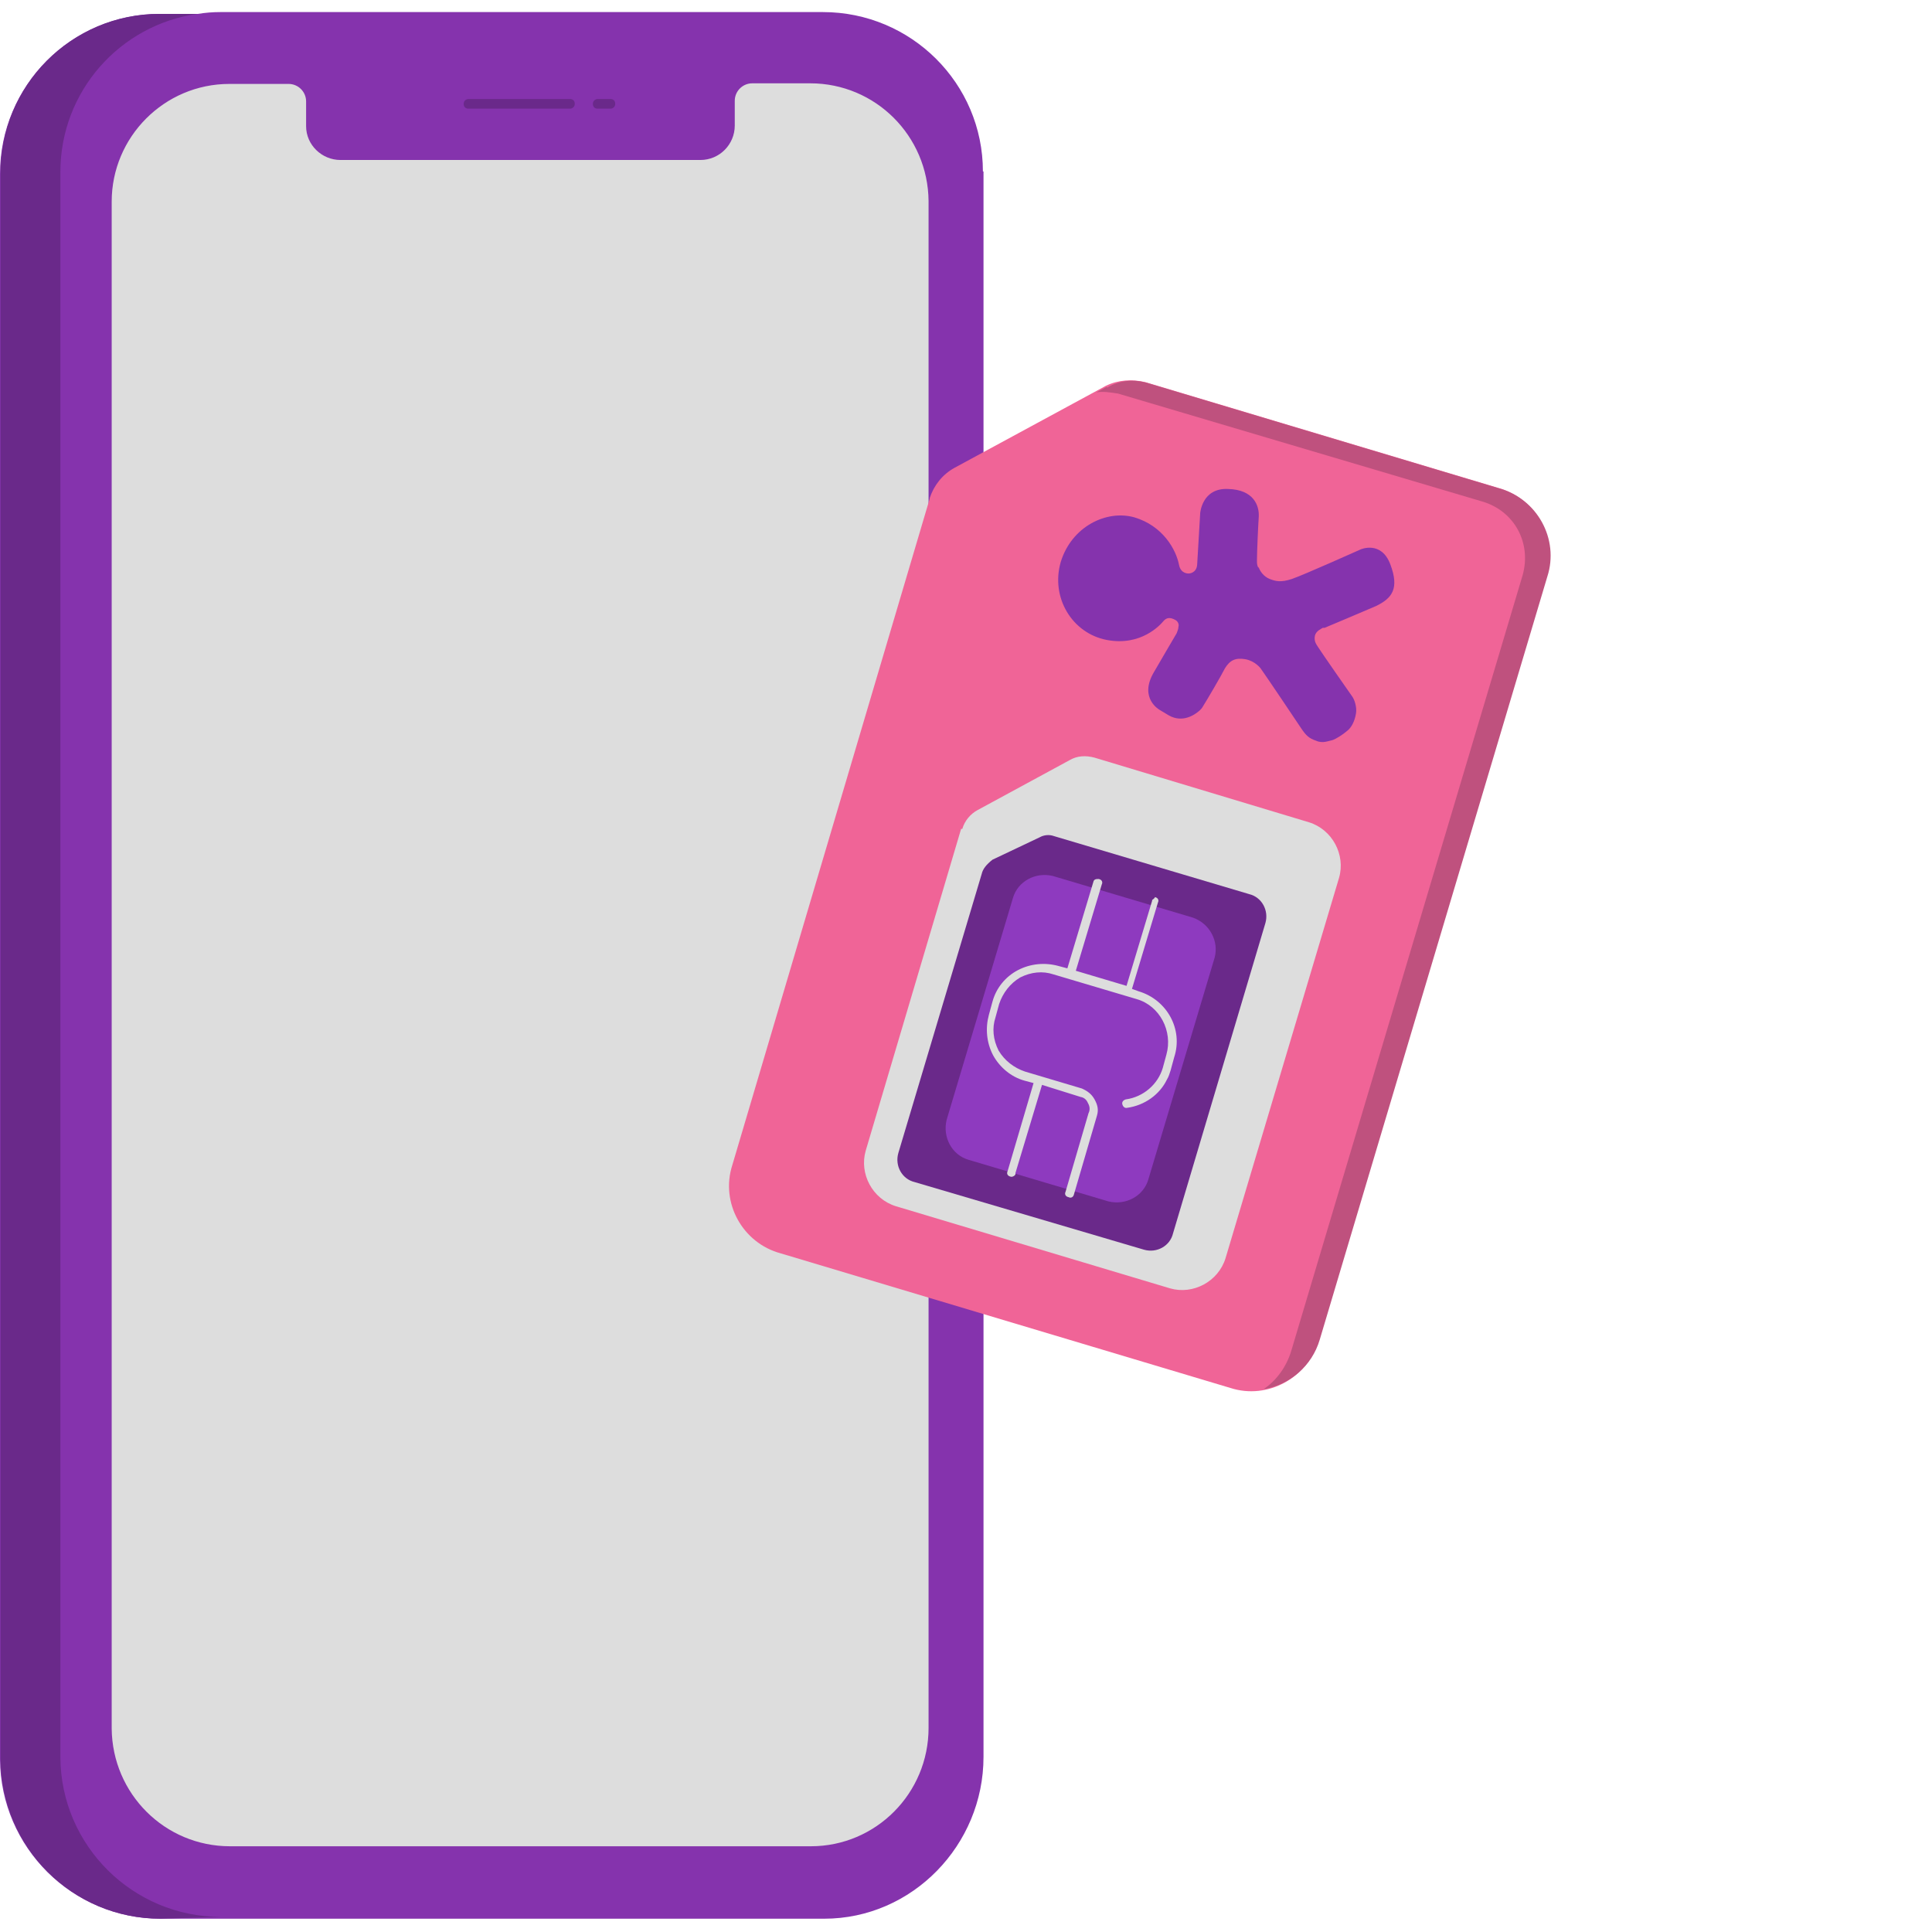
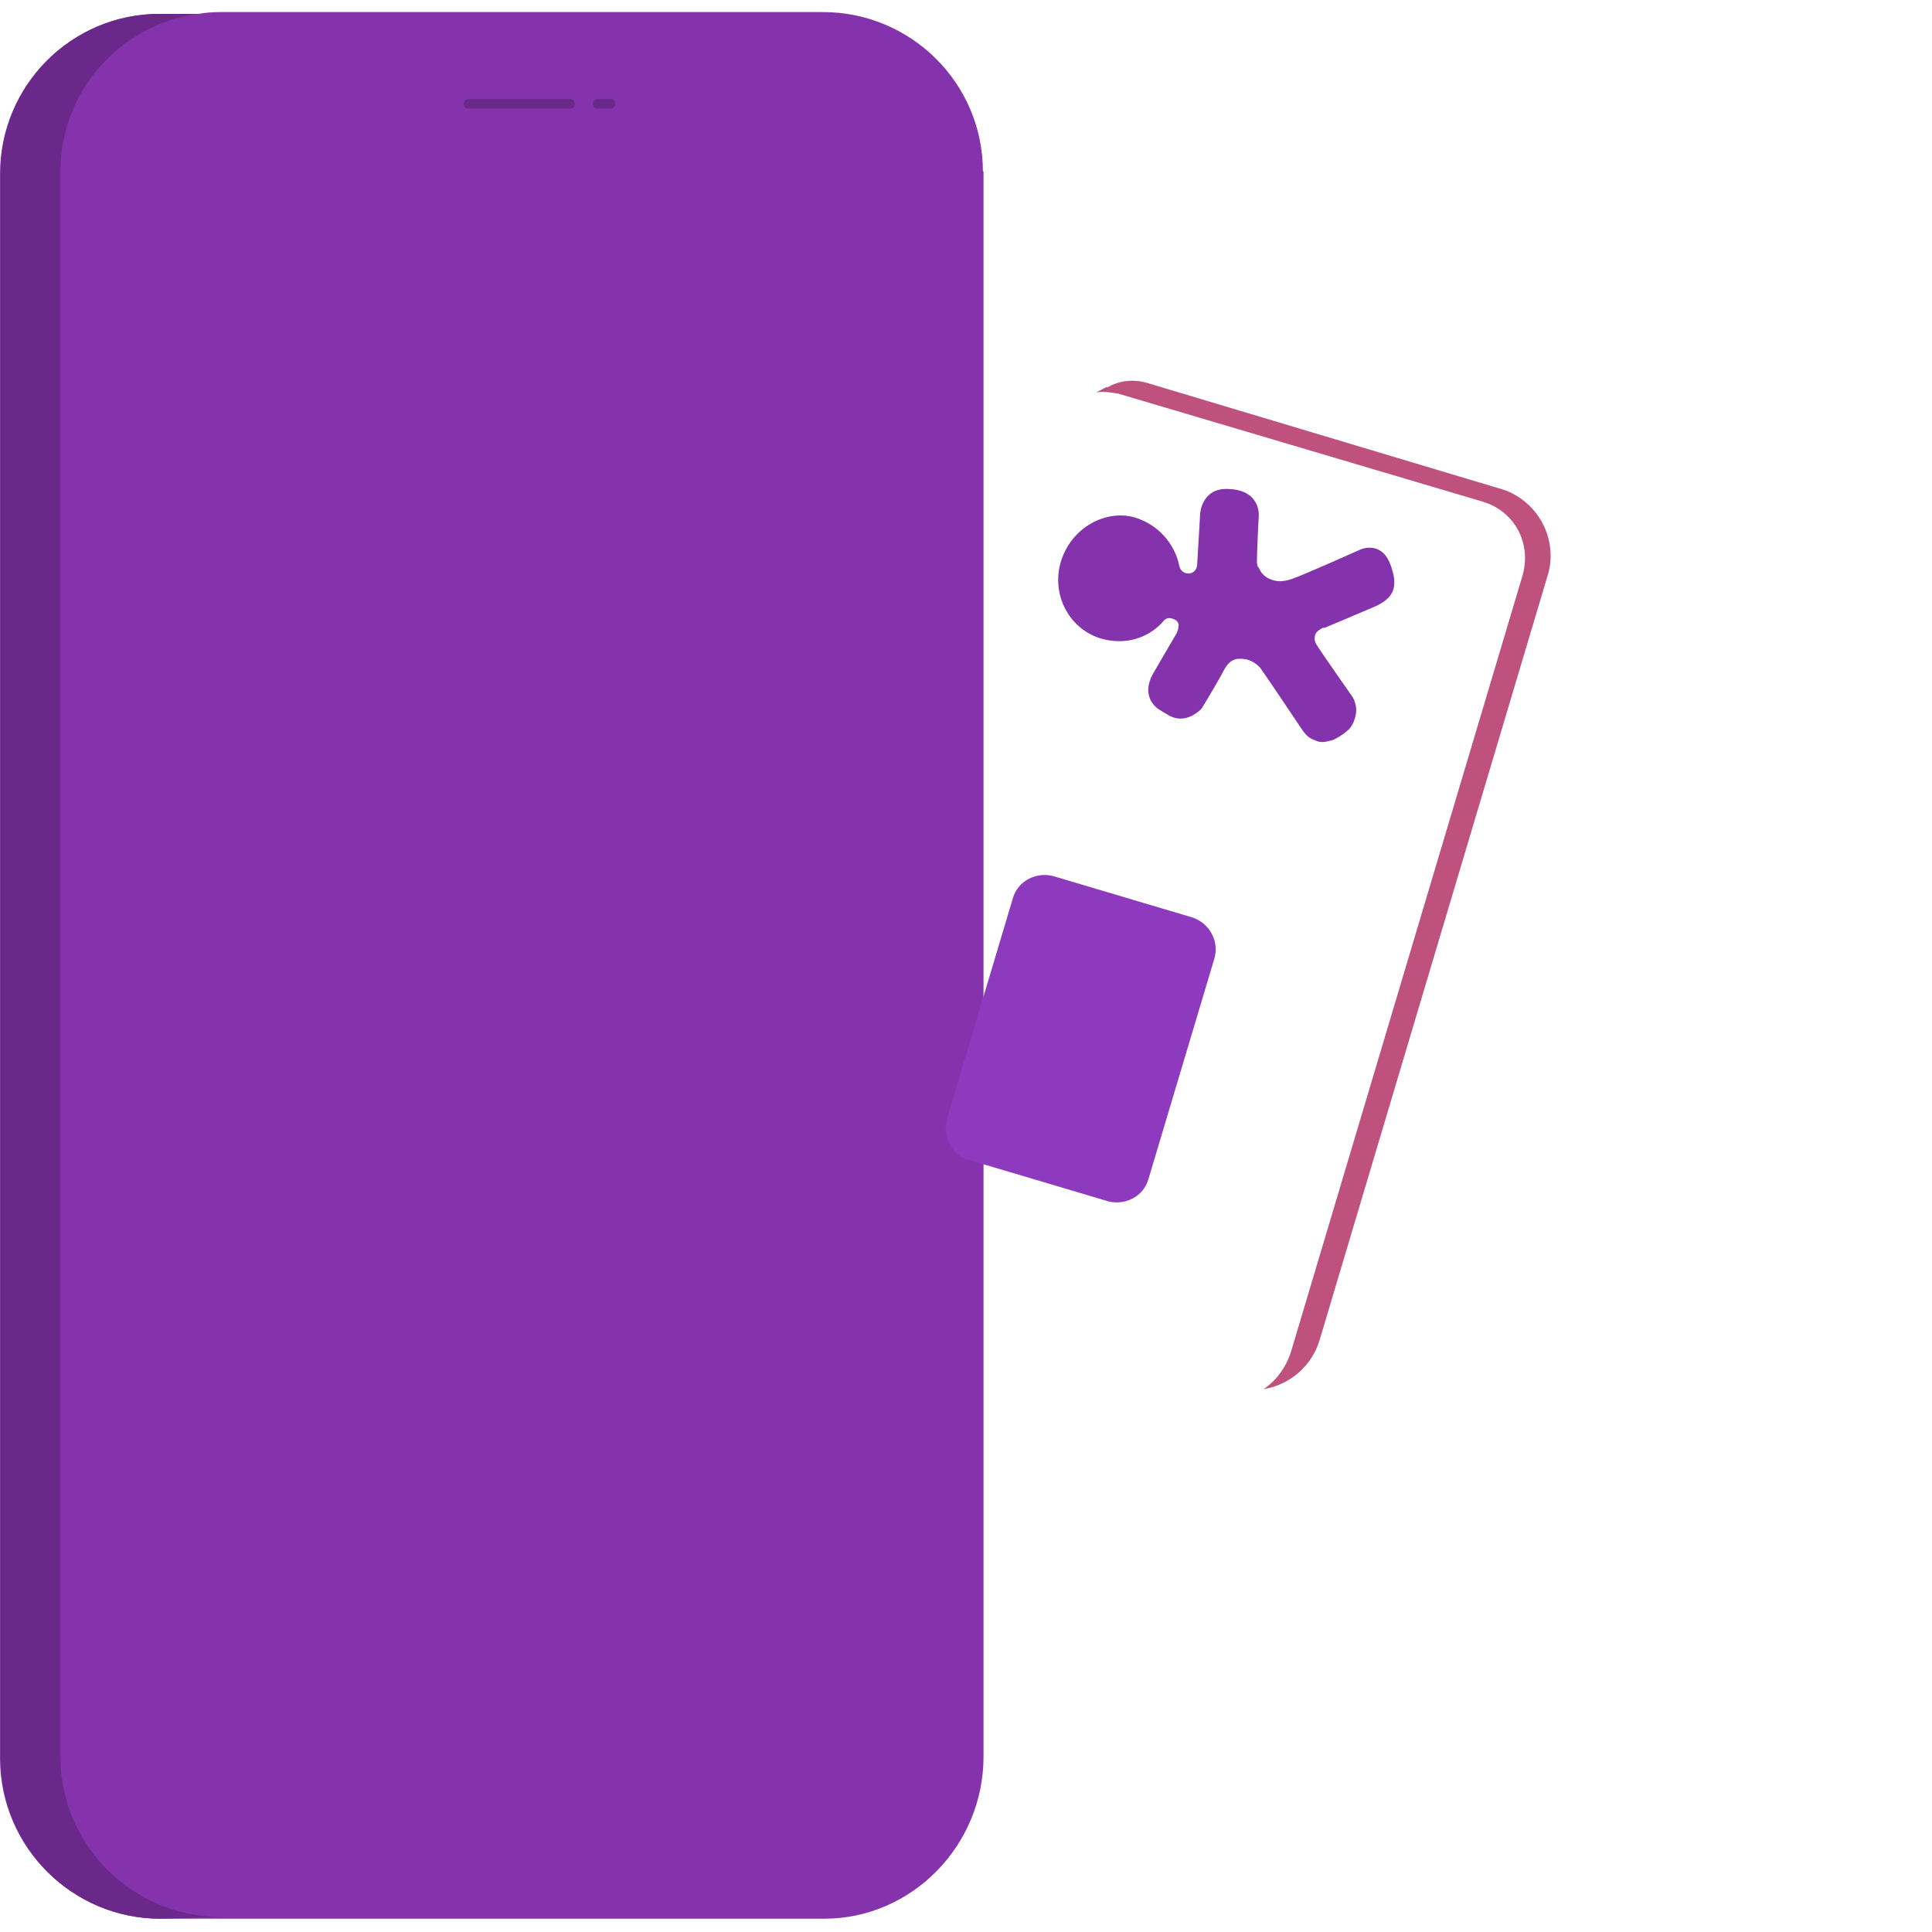
<svg xmlns="http://www.w3.org/2000/svg" id="Layer_1" version="1.1" viewBox="0 0 320 320">
  <defs>
    <style>
      .st0, .st1 {
        fill: #8533ad;
      }

      .st2 {
        fill: #8e3abf;
      }

      .st1, .st3, .st4 {
        fill-rule: evenodd;
      }

      .st5 {
        fill: #f06497;
      }

      .st6 {
        fill: #bf517e;
      }

      .st7, .st4 {
        fill: #ddd;
      }

      .st3, .st8 {
        fill: #6a298a;
      }
    </style>
  </defs>
  <path class="st1" d="M162.8,28.4c0-14.6-11.9-26.4-26.5-26.4H36.5c-1.3,0-2.5.1-3.7.3h-6.3C11.8,2.3,0,14.2,0,28.8v262.6c.1,14.6,12,26.4,26.6,26.4h109.9c14.6,0,26.4-12.2,26.4-26.8V28.4h-.1,0Z" />
-   <path class="st4" d="M134.4,13.8h-9.8c-1.6,0-2.9,1.3-2.9,2.9v4.1c0,3.1-2.5,5.7-5.7,5.7h-59.6c-3.1,0-5.7-2.5-5.7-5.6v-4.1c0-1.6-1.3-2.9-2.9-2.9h-9.8c-10.8,0-19.5,8.8-19.5,19.5v252.9c.1,10.8,8.8,19.5,19.6,19.5h96.2c10.8,0,19.5-8.8,19.5-19.6V33.3c-.1-10.8-8.8-19.5-19.6-19.5h.2Z" />
  <path class="st3" d="M10,28.5v262.6c.1,14.6,12,26.4,26.6,26.4l-10,.3c-14.6,0-26.4-11.8-26.5-26.4V28.8C0,14.2,11.8,2.3,26.4,2.3h6.3c-12.8,1.8-22.7,12.8-22.7,26.2ZM101.1,16.4h-2.1c-.4,0-.8.3-.8.8s.3.8.8.8h2.1c.4,0,.8-.3.8-.8s-.3-.8-.8-.8ZM94.4,16.4h-16.8c-.4,0-.8.3-.8.8s.3.8.8.8h16.8c.4,0,.8-.3.8-.8s-.3-.8-.8-.8Z" />
  <g>
-     <path class="st5" d="M153.99,82.59l-32.7,110.4c-2,6.2,1.7,12.9,8,14.6l74.5,22.3c6.2,2,12.9-1.7,14.6-8l37.7-126.5c2-6.2-1.7-12.9-8-14.6l-58.4-17.5c-2.2-.5-4.4-.4-6.5.6l-25.1,13.6c-2,1.1-3.4,2.9-4.1,5v.1h0Z" />
    <path class="st6" d="M183.29,64.09l-1.7.9c1.1-.2,2.3,0,3.6.2l60.4,17.9c5.3,1.6,8.1,6.9,6.6,12.2l-38.3,128.4c-.8,2.7-2.5,5-4.6,6.4,4.3-.7,8-3.8,9.3-8.2l37.7-126.4c2-6.2-1.7-12.9-8-14.6l-58.4-17.5c-2.2-.6-4.5-.4-6.5.8l-.1-.1h0Z" />
-     <path class="st7" d="M159.19,137.29l-15.8,53.3c-1.1,3.8,1.1,8,5,9.2l45.4,13.6c3.8,1.1,8-1.1,9.2-5l18.8-63c1.1-3.8-1.1-8-5-9.2l-35.5-10.7c-1.5-.4-2.9-.3-4.1.4l-15.3,8.3c-1.1.6-2.1,1.7-2.5,3.1h-.2Z" />
-     <path class="st8" d="M162.59,144.79l-13.8,46.2c-.6,2.1.6,4.3,2.7,4.8l38,11.2c2.1.6,4.3-.6,4.8-2.7l15.3-51.4c.6-2.1-.6-4.3-2.7-4.8l-32.3-9.6c-.8-.3-1.7-.2-2.4.2l-7.8,3.7c-1,.8-1.6,1.5-1.8,2.4h0Z" />
    <path class="st2" d="M201.19,158.59l-11,36.8c-.8,2.7-3.7,4.3-6.6,3.6l-23.2-6.9c-2.7-.8-4.3-3.7-3.6-6.6l11-36.8c.8-2.7,3.7-4.3,6.6-3.6l23.2,6.9c2.8,1,4.3,3.9,3.6,6.6h0Z" />
-     <path class="st7" d="M190.89,148.99l-4.3,14.3-8.4-2.5,4.3-14.3c.2-.4,0-.8-.5-.9-.4,0-.8,0-.9.5l-4.3,14.3-1.5-.4c-2.2-.6-4.6-.4-6.7.7-2.1,1.1-3.6,3-4.2,5.2l-.6,2.2c-.6,2.2-.4,4.6.7,6.7,1.1,2,3,3.6,5.2,4.2l1.5.4-4.3,14.6c-.2.4,0,.8.5.9.2.1.7-.1.8-.4v-.2l4.4-14.6,6.4,2c.6.1,1,.5,1.2,1,.3.5.4,1.1.1,1.7l-3.8,13c-.2.4,0,.8.5.9.4.2.8,0,.9-.5l3.8-13c.3-1,.1-1.8-.4-2.7s-1.2-1.4-2.1-1.8l-9.4-2.8c-1.8-.6-3.4-1.8-4.4-3.5-.9-1.8-1.1-3.7-.5-5.5l.6-2.2c.6-1.8,1.8-3.4,3.5-4.4,1.8-.9,3.7-1.1,5.5-.5l13.8,4.1c3.8,1.1,6,5.3,4.9,9.2l-.6,2.2c-.8,2.7-3.2,4.8-6.1,5.2-.4.1-.7.4-.6.8.1.4.4.7.8.6,2.9-.4,5.4-2.2,6.6-4.7.3-.5.4-.9.6-1.5l.6-2.2c1.5-4.6-1.2-9.5-5.9-10.9l-1.1-.4,4.3-14.3c.2-.4,0-.8-.5-.9,0,.2-.4.4-.6.6l.2-.2h0Z" />
-     <path class="st0" d="M208.39,93.99c-.2-.4-.2-.8-.2-1.1,0-1.4.2-5.9.3-7.3.1-1.8-.8-4.5-5.1-4.6-4.3-.2-4.6,4-4.6,4,0,0-.4,7-.5,8.5s-1.4,1.5-1.4,1.5c0,0-1.3.1-1.6-1.4-.5-2.6-2.7-6.5-7.4-7.9-4.6-1.3-10.4,1.5-12.2,7.4-1.7,5.9,1.9,11.8,7.6,12.9s8.9-2.5,9.4-3.1,1.1-.7,2-.2c.5.3.6.8.5,1.1,0,.4-.2.8-.3,1.1-.5.8-1.8,3.1-3.8,6.5-2.5,4.3,1,6.2,1,6.2l1.5.9c2.3,1.3,4.3-.1,5.1-.8.2-.2.4-.4.5-.6.7-1.1,3.1-5.2,3.7-6.4.8-1.3,1.7-1.8,3.4-1.5,1.6.3,2.5,1.5,2.5,1.5,1,1.4,5.9,8.7,6.7,9.9.8,1.2,1.3,1.7,2.5,2.1,1.1.5,2.1,0,2.7-.1.6-.2,1.7-.9,2.4-1.5.8-.6,1.3-1.7,1.5-2.9.2-1.1-.3-2.4-.6-2.8s-5.3-7.6-5.6-8.1-.8-1-.6-2c.2-.8,1-1.1,1.3-1.3h.3c1-.4,5.9-2.5,8.5-3.6,2.7-1.3,3.9-2.9,2.4-6.9s-4.9-2.5-4.9-2.5c0,0-9.6,4.3-11.4,4.9-1.8.6-2.7.4-3.7,0s-1.6-1.3-1.8-1.9h-.1,0Z" />
+     <path class="st0" d="M208.39,93.99c-.2-.4-.2-.8-.2-1.1,0-1.4.2-5.9.3-7.3.1-1.8-.8-4.5-5.1-4.6-4.3-.2-4.6,4-4.6,4,0,0-.4,7-.5,8.5s-1.4,1.5-1.4,1.5c0,0-1.3.1-1.6-1.4-.5-2.6-2.7-6.5-7.4-7.9-4.6-1.3-10.4,1.5-12.2,7.4-1.7,5.9,1.9,11.8,7.6,12.9s8.9-2.5,9.4-3.1,1.1-.7,2-.2c.5.3.6.8.5,1.1,0,.4-.2.8-.3,1.1-.5.8-1.8,3.1-3.8,6.5-2.5,4.3,1,6.2,1,6.2l1.5.9c2.3,1.3,4.3-.1,5.1-.8.2-.2.4-.4.5-.6.7-1.1,3.1-5.2,3.7-6.4.8-1.3,1.7-1.8,3.4-1.5,1.6.3,2.5,1.5,2.5,1.5,1,1.4,5.9,8.7,6.7,9.9.8,1.2,1.3,1.7,2.5,2.1,1.1.5,2.1,0,2.7-.1.6-.2,1.7-.9,2.4-1.5.8-.6,1.3-1.7,1.5-2.9.2-1.1-.3-2.4-.6-2.8s-5.3-7.6-5.6-8.1-.8-1-.6-2c.2-.8,1-1.1,1.3-1.3h.3c1-.4,5.9-2.5,8.5-3.6,2.7-1.3,3.9-2.9,2.4-6.9s-4.9-2.5-4.9-2.5c0,0-9.6,4.3-11.4,4.9-1.8.6-2.7.4-3.7,0s-1.6-1.3-1.8-1.9Z" />
  </g>
</svg>